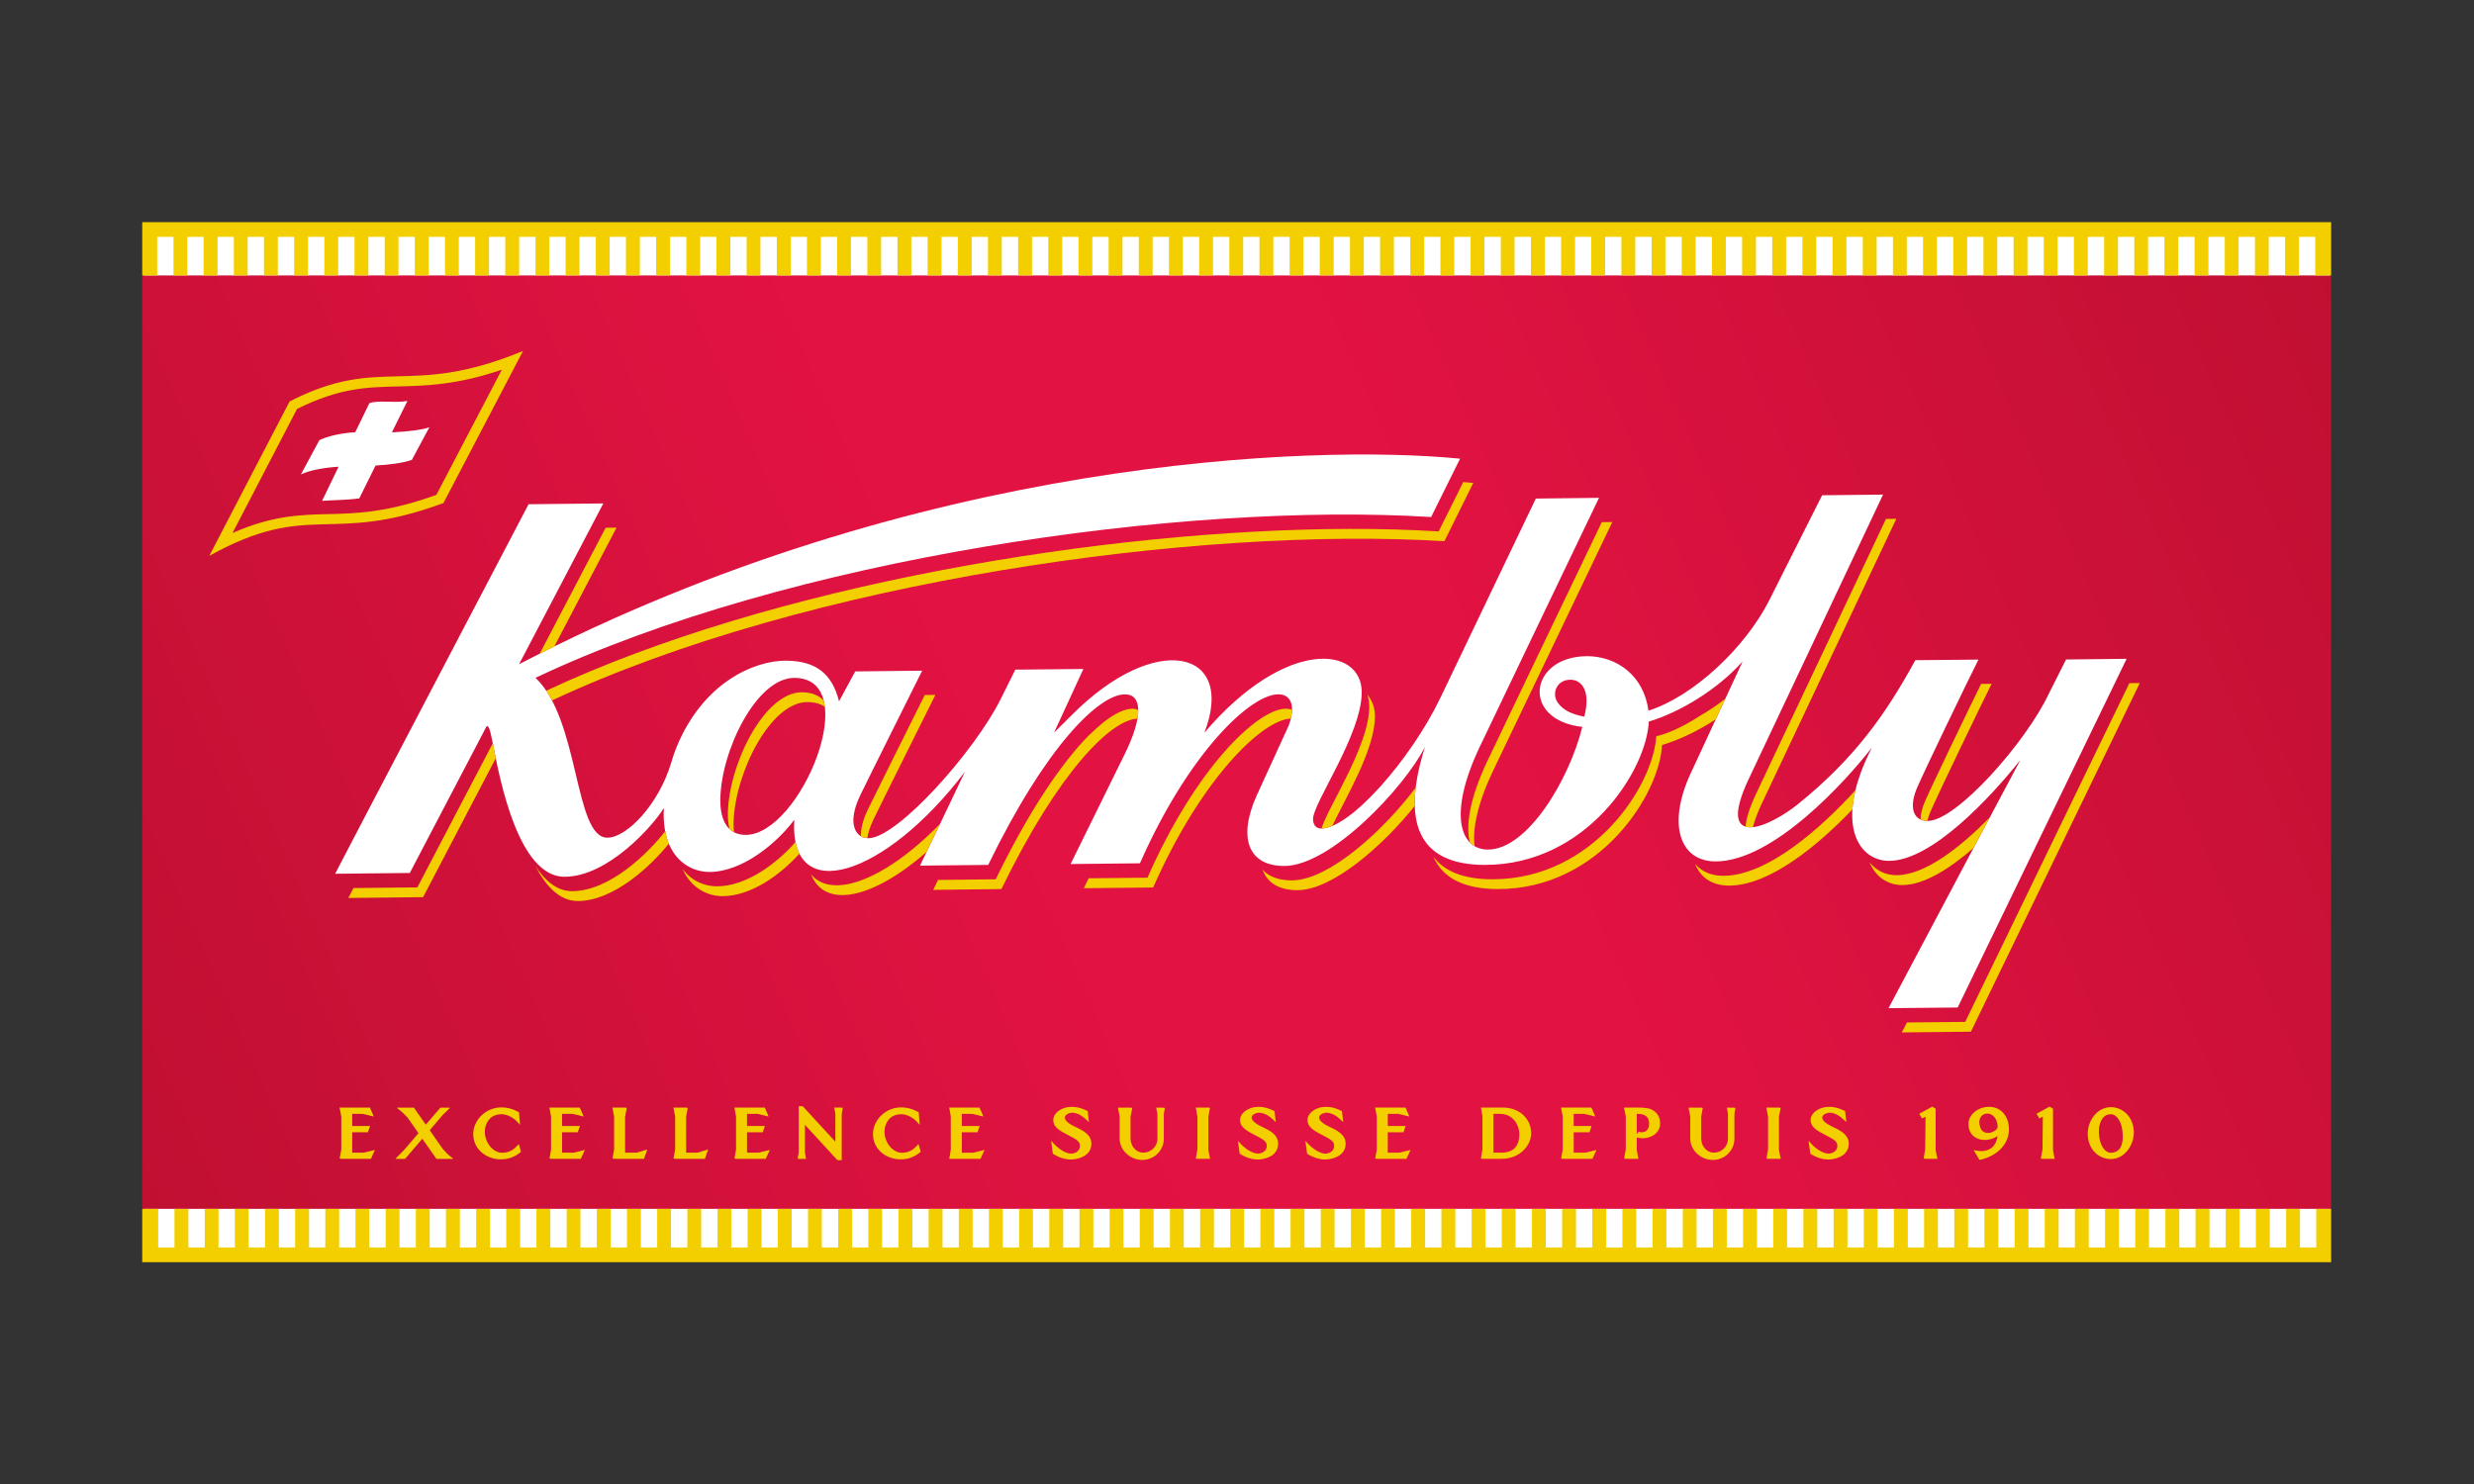
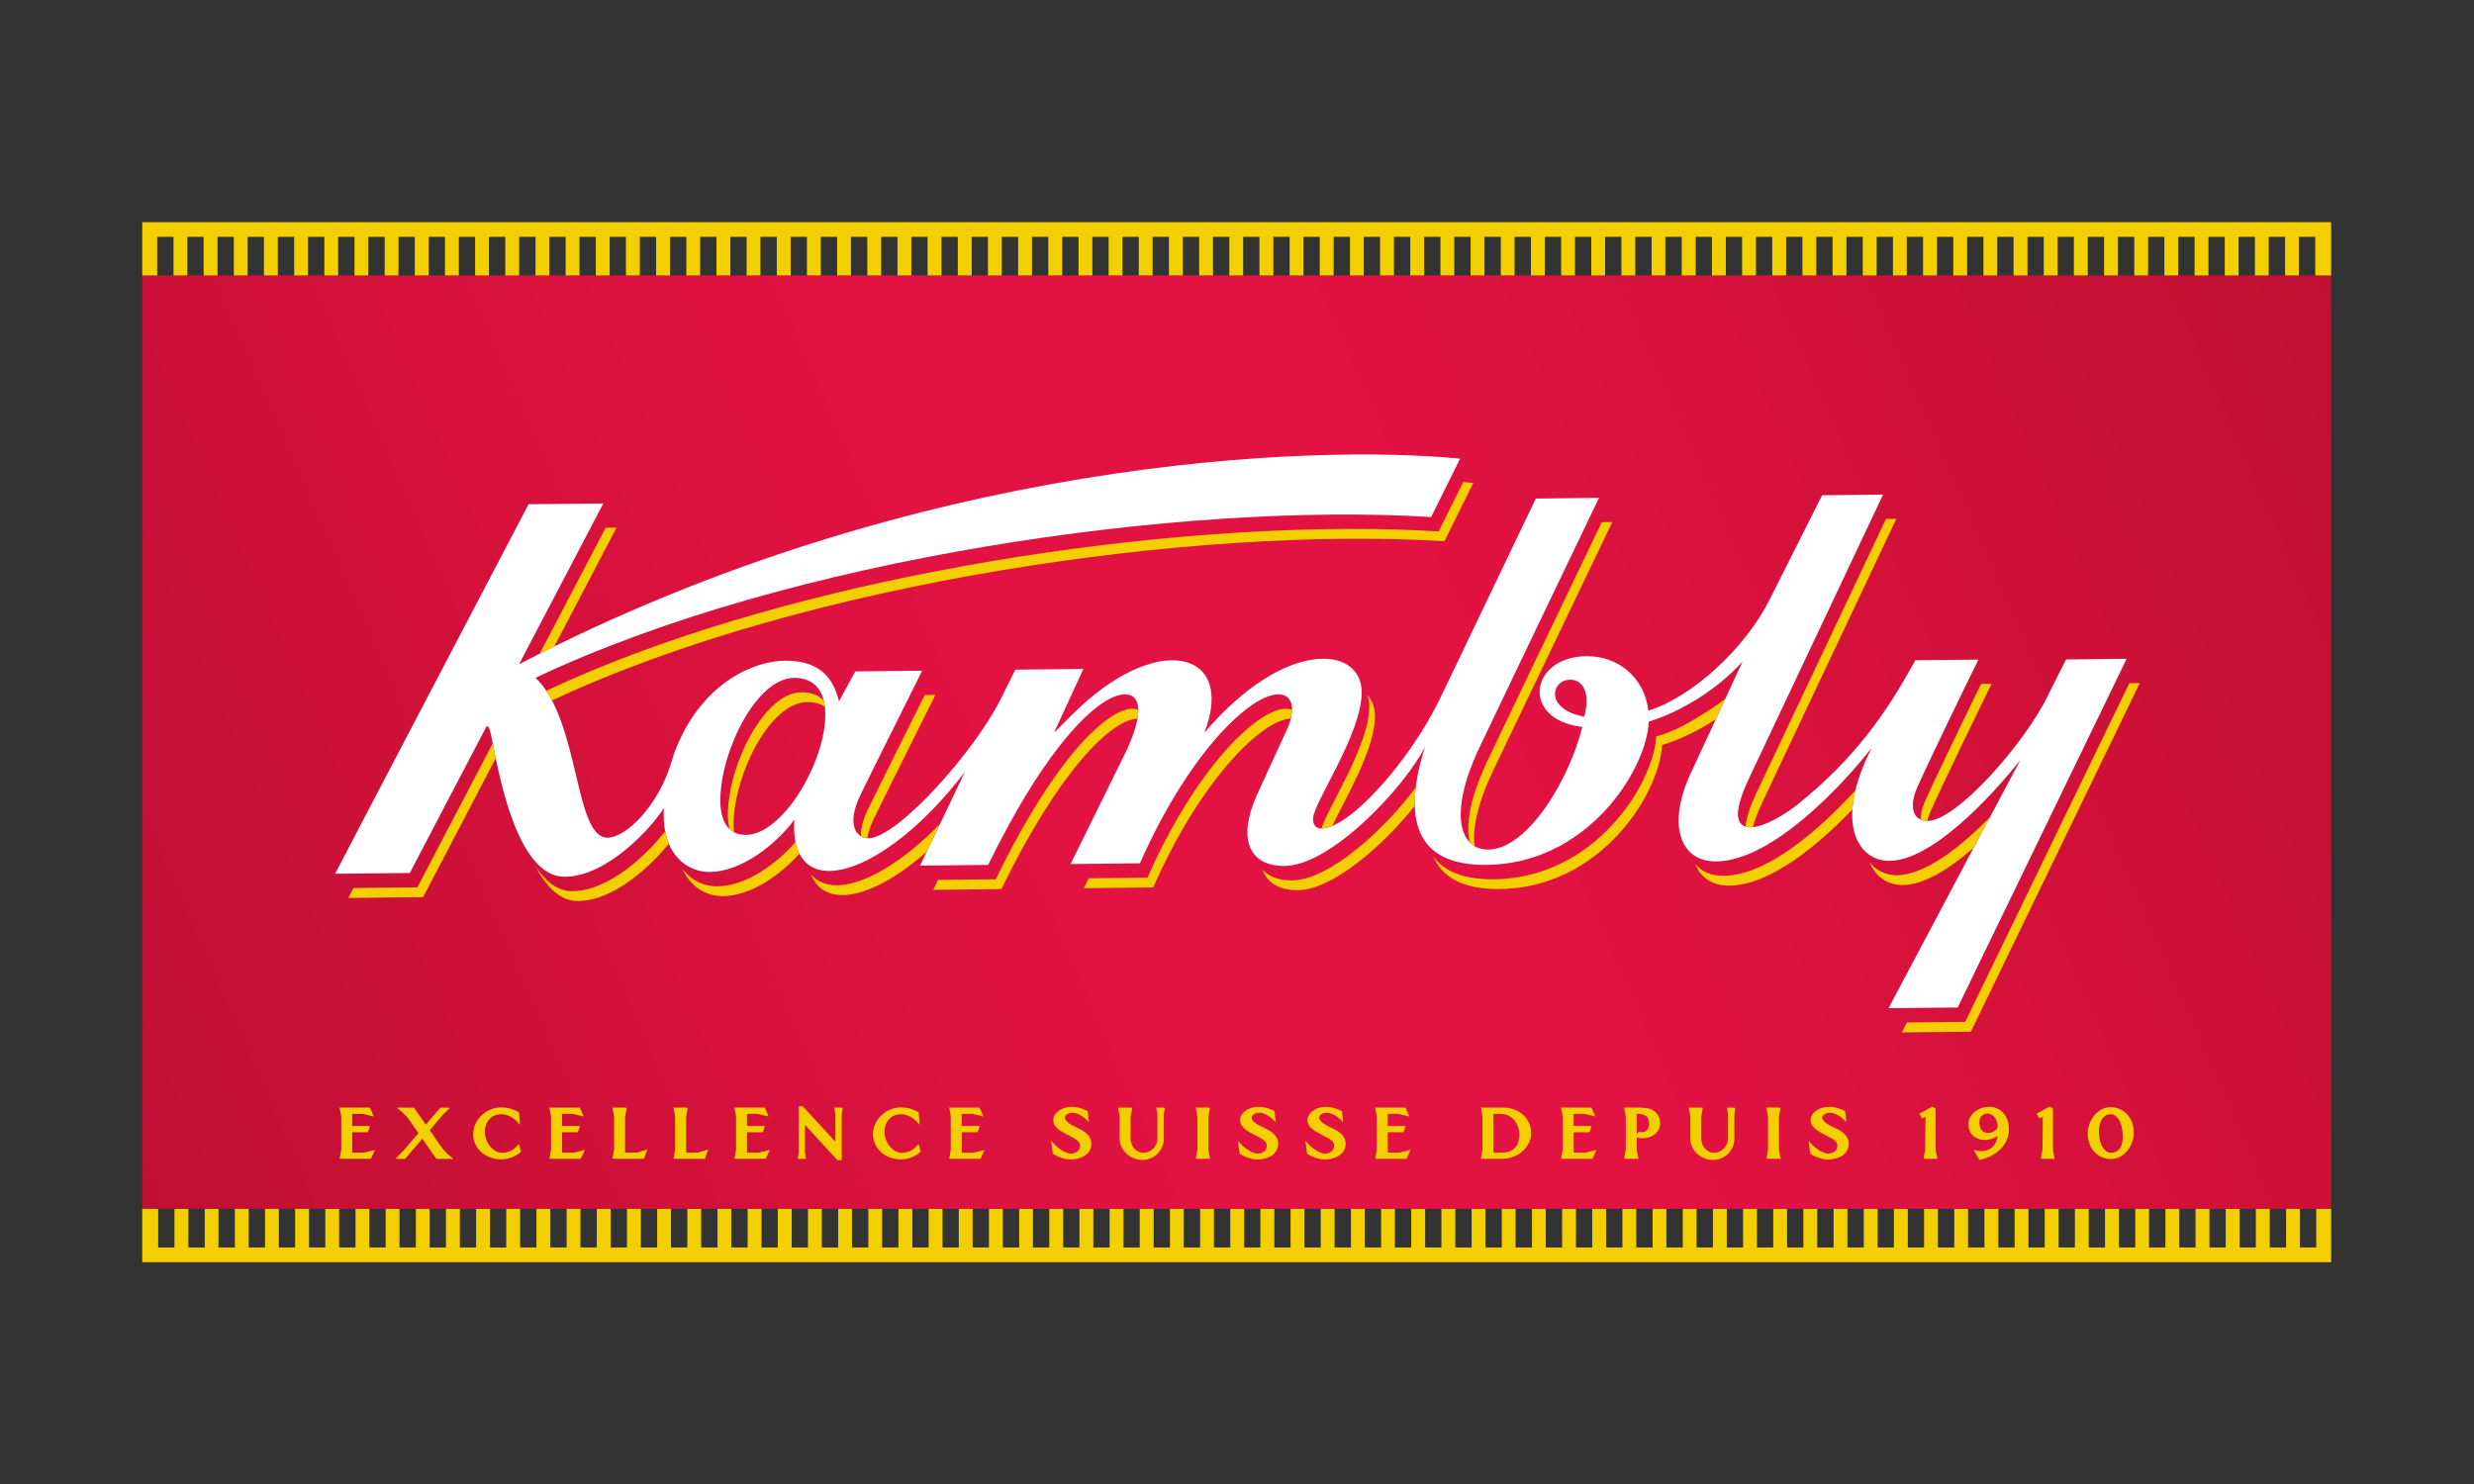
<svg xmlns="http://www.w3.org/2000/svg" viewBox="0 0 533.333 320" height="320" width="533.333" xml:space="preserve" id="svg2" version="1.1">
  <rect x="0" y="0" width="533.333" height="320" fill="#333333" stroke="none" />
  <defs id="defs6">
    <clipPath id="clipPath22" clipPathUnits="userSpaceOnUse">
      <path id="path20" d="M 230,445.09 H 3769.94 V 1955.07 H 230 Z" />
    </clipPath>
    <linearGradient id="linearGradient32" spreadMethod="pad" gradientTransform="matrix(3531.36,1509.57,1509.57,-3531.36,238.945,447.28)" gradientUnits="userSpaceOnUse" y2="0" x2="1" y1="0" x1="0">
      <stop id="stop24" offset="0" style="stop-opacity:1;stop-color:#c01032" />
      <stop id="stop26" offset="0.404" style="stop-opacity:1;stop-color:#e21242" />
      <stop id="stop28" offset="0.602" style="stop-opacity:1;stop-color:#e21242" />
      <stop id="stop30" offset="1" style="stop-opacity:1;stop-color:#c01032" />
    </linearGradient>
  </defs>
  <g transform="matrix(1.333,0,0,-1.333,0,320)" id="g10">
    <g transform="scale(0.1)" id="g12">
-       <path id="path14" style="fill:#ffffff;fill-opacity:1;fill-rule:evenodd;stroke:none" d="M 232.285,2038.84 H 3767.71 V 361.039 H 232.285 V 2038.84" />
      <g id="g16">
        <g clip-path="url(#clipPath22)" id="g18">
          <path id="path34" style="fill:url(#linearGradient32);fill-opacity:1;fill-rule:nonzero;stroke:none" d="M 230,445.09 H 3769.94 V 1955.07 H 230 V 445.09" />
        </g>
      </g>
      <path id="path36" style="fill:#f3cf00;fill-opacity:1;fill-rule:evenodd;stroke:none" d="m 230.02,2041.21 v -86.18 h 24.238 v 62.43 h 26.347 v -62.43 h 22.356 v 62.43 h 26.348 v -62.43 h 22.5 v 62.43 h 26.382 v -62.43 h 22.317 v 62.43 h 26.387 v -62.43 h 22.402 v 62.43 h 26.433 v -62.43 h 22.368 v 62.43 h 26.433 v -62.43 h 22.364 v 62.43 h 26.425 v -62.43 h 22.41 v 62.43 h 26.387 v -62.43 h 22.317 v 62.43 h 26.386 v -62.43 h 22.5 v 62.43 h 26.336 v -62.43 h 22.364 v 62.43 h 26.347 v -62.43 h 22.453 v 62.43 h 26.336 v -62.43 h 22.453 v 62.43 h 26.438 v -62.43 h 22.312 v 62.43 h 26.387 v -62.43 h 22.41 v 62.43 h 26.43 v -62.43 h 22.359 v 62.43 h 26.345 v -62.43 h 22.46 v 62.43 h 26.33 v -62.43 h 22.46 v 62.43 h 26.43 v -62.43 h 22.28 v 62.43 h 26.42 v -62.43 h 22.5 v 62.43 h 26.3 v -62.43 h 22.32 v 62.43 h 26.43 v -62.43 h 22.45 v 62.43 h 26.34 v -62.43 h 22.45 v 62.43 h 26.35 v -62.43 h 22.36 v 62.43 h 26.43 v -62.43 h 22.41 v 62.43 h 26.39 v -62.43 h 22.41 v 62.43 h 26.29 v -62.43 h 22.5 v 62.43 h 26.35 v -62.43 h 22.45 v 62.43 h 26.33 v -62.43 h 22.37 v 62.43 h 26.43 v -62.43 h 22.41 v 62.43 h 26.38 v -62.43 h 22.5 v 62.43 h 26.34 v -62.43 h 22.36 v 62.43 h 26.35 v -62.43 h 22.45 v 62.43 h 26.34 v -62.43 h 22.36 v 62.43 h 26.44 v -62.43 h 22.4 v 62.43 h 26.39 v -62.43 h 22.41 v 62.43 h 26.43 v -62.43 h 22.36 v 62.43 h 26.35 v -62.43 h 22.45 v 62.43 h 26.34 v -62.43 h 22.36 v 62.43 h 26.35 v -62.43 h 22.49 v 62.43 h 26.38 v -62.43 h 22.33 v 62.43 h 26.38 v -62.43 h 22.41 v 62.43 h 26.43 v -62.43 h 22.45 v 62.43 h 26.34 v -62.43 h 22.37 v 62.43 h 26.43 v -62.43 h 22.36 v 62.43 h 26.44 v -62.43 h 22.27 v 62.43 h 26.43 v -62.43 h 22.5 v 62.43 h 26.34 v -62.43 h 22.45 v 62.43 h 26.35 v -62.43 h 22.35 v 62.43 h 26.35 v -62.43 h 22.45 v 62.43 h 26.44 v -62.43 h 22.26 v 62.43 h 26.44 v -62.43 h 22.5 v 62.43 h 26.3 v -62.43 h 22.49 v 62.43 h 26.34 v -62.43 h 22.37 v 62.43 h 26.33 v -62.43 h 22.46 v 62.43 h 26.34 v -62.43 h 22.36 v 62.43 h 26.43 v -62.43 h 22.41 v 62.43 h 26.39 v -62.43 h 22.49 v 62.43 h 26.35 v -62.43 h 22.36 v 62.43 H 3110 v -62.43 h 22.45 v 62.43 h 26.44 v -62.43 h 22.4 v 62.43 h 26.39 v -62.43 H 3230 v 62.43 h 26.39 v -62.43 h 22.49 v 62.43 h 26.34 v -62.43 h 22.37 v 62.43 h 26.34 v -62.43 h 22.45 v 62.43 h 26.43 v -62.43 h 22.4 v 62.43 h 26.39 v -62.43 h 22.33 v 62.43 h 26.38 v -62.43 h 22.4 v 62.43 h 26.44 v -62.43 h 22.36 v 62.43 h 26.44 v -62.43 h 22.35 v 62.43 h 26.44 v -62.43 h 22.27 v 62.43 h 26.43 v -62.43 h 22.36 v 62.43 h 26.44 v -62.43 h 22.41 3.35 v 86.18 H 230.02" />
      <path id="path38" style="fill:#f3cf00;fill-opacity:1;fill-rule:evenodd;stroke:none" d="m 3769.99,358.789 v 86.27 h -24.15 v -62.43 h -26.35 v 62.43 h -22.36 v -62.43 h -26.44 v 62.43 h -22.49 v -62.43 h -26.3 v 62.43 h -22.41 v -62.43 h -26.29 v 62.43 h -22.5 v -62.43 h -26.3 v 62.43 h -22.5 v -62.43 h -26.42 v 62.43 h -22.28 v -62.43 h -26.43 v 62.43 h -22.49 v -62.43 h -26.3 v 62.43 h -22.41 v -62.43 h -26.29 v 62.43 h -22.5 v -62.43 h -26.3 v 62.43 h -22.4 v -62.43 h -26.3 v 62.43 h -22.5 v -62.43 h -26.44 v 62.43 h -22.36 v -62.43 h -26.43 v 62.43 h -22.41 v -62.43 h -26.3 v 62.43 h -22.49 v -62.43 h -26.3 v 62.43 h -22.41 v -62.43 h -26.43 v 62.43 h -22.36 v -62.43 h -26.43 v 62.43 h -22.46 v -62.43 h -26.33 v 62.43 h -22.37 v -62.43 h -26.34 v 62.43 h -22.49 v -62.43 h -26.3 v 62.43 h -22.42 v -62.43 h -26.42 v 62.43 h -22.36 v -62.43 h -26.44 v 62.43 h -22.36 v -62.43 h -26.43 v 62.43 h -22.36 v -62.43 h -26.35 v 62.43 H 2575 v -62.43 h -26.3 v 62.43 h -22.41 v -62.43 h -26.39 v 62.43 h -22.4 v -62.43 h -26.44 v 62.43 h -22.36 v -62.43 h -26.42 v 62.43 H 2380 v -62.43 h -26.44 v 62.43 h -22.49 v -62.43 h -26.29 v 62.43 h -22.5 v -62.43 h -26.44 v 62.43 h -22.27 v -62.43 h -26.43 v 62.43 h -22.36 v -62.43 h -26.44 v 62.43 h -22.36 v -62.43 h -26.34 v 62.43 h -22.5 v -62.43 h -26.3 v 62.43 h -22.49 v -62.43 h -26.3 v 62.43 h -22.41 v -62.43 h -26.43 v 62.43 h -22.36 v -62.43 h -26.44 v 62.43 h -22.36 v -62.43 h -26.34 v 62.43 h -22.5 v -62.43 h -26.3 v 62.43 h -22.4 v -62.43 h -26.3 v 62.43 h -22.5 v -62.43 h -26.3 v 62.43 h -22.49 v -62.43 h -26.43 v 62.43 h -22.28 v -62.43 h -26.42 v 62.43 h -22.45 v -62.43 h -26.35 v 62.43 h -22.4 v -62.43 h -26.3 v 62.43 h -22.5 v -62.43 h -26.3 v 62.43 H 1453 v -62.43 h -26.44 v 62.43 h -22.27 v -62.43 h -26.43 v 62.43 h -22.36 v -62.43 h -26.44 v 62.43 h -22.36 v -62.43 h -26.34 v 62.43 h -22.5 v -62.43 h -26.3 v 62.43 h -22.49 v -62.43 h -26.43 v 62.43 h -22.28 v -62.43 h -26.42 v 62.43 h -22.37 v -62.43 h -26.43 v 62.43 h -22.37 v -62.43 h -26.33 v 62.43 h -22.5 v -62.43 h -26.303 v 62.43 h -22.5 v -62.43 h -26.426 v 62.43 h -22.273 v -62.43 H 890 v 62.43 h -22.449 v -62.43 h -26.34 v 62.43 h -22.5 v -62.43 H 792.41 v 62.43 h -22.398 v -62.43 h -26.301 v 62.43 h -22.5 v -62.43 H 694.91 v 62.43 h -22.398 v -62.43 h -26.438 v 62.43 h -22.363 v -62.43 h -26.426 v 62.43 h -22.363 v -62.43 h -26.438 v 62.43 h -22.398 v -62.43 h -26.301 v 62.43 h -22.5 v -62.43 h -26.301 v 62.43 h -22.398 v -62.43 h -26.438 v 62.43 h -22.363 v -62.43 h -26.426 v 62.43 h -22.273 v -62.43 h -26.438 v 62.43 h -22.492 v -62.43 h -26.297 v 62.43 h -22.5 -3.347 v -86.27 H 3769.99" />
      <path id="path40" style="fill:#ffffff;fill-opacity:1;fill-rule:evenodd;stroke:none" d="m 2562.11,1241.22 c -17.35,3.53 -33.06,8.99 -42.8,22.58 -10.65,15.07 -1.66,37.25 20.3,37.25 18.34,0 33.41,-18.15 22.5,-59.83 m -1356.27,-191.2 c -30.28,0 -41.42,25.45 -40.93,58.01 1.39,79.16 58.86,195.98 119.5,195.98 114.28,0 10.43,-253.99 -78.57,-253.99 m 2135.46,283.77 -27.69,-54.92 c -36.99,-78.98 -149.69,-206.26 -195.93,-206.26 -25.54,0 -30.06,24.46 -17.05,54.33 12.61,29.08 81.71,172.46 98.98,206.63 l -102.06,-0.94 c -47.1,-86.09 -97.9,-159.04 -191.15,-233.91 -18.08,-14.58 -53.27,-36.44 -75.55,-36.44 -23.34,0 -28.97,22.05 -3.35,76.97 l 217.81,461.24 -98.57,-1.08 -85.12,-169.19 c -38.73,-77.01 -123.04,-156.26 -195.71,-179.25 -7.47,56.48 -50.68,87.83 -98.8,88.15 -94.23,0 -108.14,-103.31 -8.18,-114.41 -21.38,-86.14 -89,-198.44 -152.51,-198.44 -45.57,0 -64.58,57.61 -14,164.85 8.45,18.03 166.11,347.16 193.53,404.13 l -102.16,-1.16 -154.39,-322.33 c -48.21,-100.54 -146.2,-211.46 -192.62,-211.46 -8.32,0 -13.33,5.73 -13.33,15.57 0,25.71 78.76,136.45 78.76,204.88 0,75.54 -124.11,87.75 -254.49,-65.48 52.2,134.4 -78.84,165.44 -214.71,28.31 l -28.41,-28.21 47.46,103.04 -110.07,-1.07 -23.75,-47.81 c -42.31,-84.72 -167.14,-224.92 -213.96,-224.92 -19.59,0 -35.87,22.09 -13.01,69.64 12.52,26.02 93.07,187.21 100.09,201.39 l -108.28,-1.17 -26.2,-48.43 c -11.06,44.95 -37.89,65.79 -86.51,65.79 -50.04,0 -132.61,-34.62 -175.67,-138.51 -3.85,-9.17 -6.89,-18.34 -9.49,-27.33 -20.07,-66.86 -71.56,-120.49 -102.991,-120.49 -53.852,0 -44.367,190.48 -116.156,258.6 410.167,194.42 1046.467,284.94 1448.357,260.11 l 46.83,94.38 c -239.28,23.65 -878.88,1.38 -1521.797,-332.49 l 136.231,260.08 -120.887,-1.26 C 839.316,1555.05 549.465,1002.29 541.992,987.141 l 120.75,1.3 124.426,237.799 c 3.445,-1.08 4.836,-2.6 10.383,-31 11.316,-58.54 41.414,-212.939 115.34,-212.939 70.214,0 142.759,82.029 160.689,111.099 -4.11,-76.96 39.14,-103.31 73.49,-103.31 53.8,0 109.62,47 137.44,84.3 -8.41,-141.601 147.19,-91.91 275.95,77.69 -7.96,-17.44 -50.99,-106.4 -72.55,-151.75 l 110.21,1.16 c 94.27,193.66 179.43,275.91 221.25,275.91 27.42,0 30.19,-35.11 -1.39,-98.62 l -86.63,-175.9 112.17,1.21 c 82.65,187.61 190.39,285.16 231.89,272.23 7.02,-2.19 21.92,-11.27 8.99,-48.79 l -52.14,-113.92 c -31.49,-70.7 -11.86,-113.86 44.63,-113.86 75.37,0 194.56,127.28 227.69,192.76 -37.38,-118.12 -14.49,-191.02 96.79,-191.02 164.76,0 261.41,152.96 265.12,231.85 49.83,14.94 110.74,51.44 151.66,97.19 l -84.21,-181.54 c -37.84,-81.98 -17.45,-141.86 40.61,-141.86 93.29,0 210.83,130.23 252.6,183.99 -61.9,-121.2 -22.77,-183.09 27.91,-183.09 68.51,0 163.2,101.47 212.3,163.19 0,0 -173.03,-325.181 -213.2,-401.49 l 111.82,1.071 273.22,564.069 -97.9,-1.08" />
      <path id="path42" style="fill:#f3cf00;fill-opacity:1;fill-rule:evenodd;stroke:none" d="m 997.07,1547.04 -17.617,-0.18 -106.808,-203.99 23.8,11.9 100.625,192.27 m 1184.84,-2.06 c 50.77,0.18 99.2,-1.21 144.73,-4.03 l 39.76,79.84 16.24,-1.39 -46.74,-94.32 c -400.28,24.73 -1032.86,-64.99 -1443.212,-257.61 -2.864,5.49 -5.95,10.73 -9.258,15.74 363.61,170.84 902.05,260.78 1298.48,261.77 m 1039,-250.5 -17.04,-0.23 c -24.56,-50 -79.89,-164.85 -91.02,-190.57 -4.56,-10.46 -6.8,-20.13 -6.88,-28.4 3.03,-1.47 6.57,-2.46 10.99,-2.59 1.21,4.88 2.78,9.89 5.06,15.11 12.61,29.07 81.71,172.33 98.89,206.68 m -154.12,266.87 -16.73,-0.18 -210.34,-445.18 c -10.82,-23.18 -15.97,-40.39 -16.64,-52.74 2.28,-0.57 4.92,-0.98 7.78,-0.98 l 4.03,0.49 c 2.68,10.25 7.11,22.49 14,37.26 l 217.9,461.33 m -855.4,-284.67 c 1.96,-5.82 3.03,-12.21 3.03,-19.19 0,-63.02 -66.64,-161.9 -77.18,-197.1 5.22,0.1 11.13,1.65 17.44,4.34 21.01,44.23 68.91,123.31 68.91,176.89 0,14.08 -4.33,26.02 -12.2,35.06 m -905.59,-11.81 c 11.54,0 20.71,-2.77 28.1,-7.47 -0.5,3.63 -1.08,6.98 -1.98,10.24 -8.09,8.28 -19.63,13.11 -35.28,13.11 -60.65,0 -118.25,-116.82 -119.51,-195.98 -0.09,-9.17 0.76,-17.67 2.65,-25.28 2.18,-1.96 4.64,-3.75 7.28,-5.22 -0.49,4.65 -0.76,9.47 -0.76,14.48 1.39,79.26 58.86,196.12 119.5,196.12 m 206.94,11.63 -17.17,-0.18 c -22.27,-44.68 -81.53,-163.38 -92.08,-185.38 -8.55,-17.84 -11.63,-32.11 -11.05,-42.98 3.18,-1.75 6.52,-2.86 10.15,-3.05 1.38,8.6 4.56,18.52 10.07,30.15 12.52,26.03 93.06,187.26 100.08,201.44 m 1094.72,279.62 -16.99,-0.18 c -41.37,-86.1 -177.96,-371.21 -185.83,-388.08 -27.6,-58.58 -34.53,-102.24 -27.6,-129.83 2.37,-2.38 4.92,-4.48 7.7,-6.04 -3.49,27.69 4.52,67.84 29.07,119.99 8.49,18.03 166.15,347.07 193.65,404.14 m 416.08,-550.34 c 10.91,-13.909 26.69,-20.928 43.65,-20.928 45.75,0 103.04,45.038 150.67,93.378 l -26.25,-49.37 c -38.82,-33.86 -80.32,-59.969 -115.25,-59.969 -22.59,0 -42.89,12.429 -52.82,36.889 m -282.08,-2.6 c 10.15,-12.379 25.63,-19.309 45.43,-19.309 72.28,0 159.05,78.309 213.97,138.549 -2.77,-11.13 -4.47,-21.6 -5.05,-31.17 -54.92,-57.38 -133.51,-123.262 -199.75,-123.262 -27.1,0 -46.06,13.024 -54.6,35.192 m -662.68,250.96 c -46.56,-1.21 -145.8,-97.81 -223.05,-273.312 l -95.12,-0.988 -7.88,-16.051 112.17,1.16 c 77.11,174.831 175.81,271.341 222.55,273.221 1.3,5.41 1.89,10.06 1.89,14.09 l -1.7,0.8 c -2.74,0.85 -5.69,1.17 -8.86,1.08 m 239.28,-239.33 c 17.66,-23.662 48.83,-36.58 95.57,-36.58 163.56,0 259.9,151.89 264.99,231.32 16.46,3.75 42.4,14.62 68.92,32.06 14.58,8.37 28.98,17.94 42.63,28.58 l -15.52,-33.32 c -28.76,-18.83 -59.44,-33.32 -86.77,-41.5 -3.71,-78.9 -100.36,-232.972 -265.09,-232.972 -56.39,0 -90.03,18.614 -104.73,52.412 m -486.57,239.33 c -12.52,0 -29.07,-7.61 -48.61,-23.31 -7.2,-6.08 -14.49,-12.7 -21.78,-19.67 -42.31,-42.62 -94.95,-118.26 -150.77,-232.93 l -93.34,-1.07 -7.69,-16.058 110.2,1.296 c 93.48,191.872 177.87,274.162 220,275.642 0.99,5.23 1.39,9.97 1.25,14.13 -2.72,1.16 -5.72,1.97 -9.26,1.97 m 210.52,-260.531 c 10.07,-11.129 26.04,-17.129 47.1,-17.129 61.13,0 151.08,83.73 200.54,150.28 -1.25,-10.46 -1.83,-20.53 -1.56,-29.79 -50.99,-63.78 -132.92,-136.349 -189.81,-136.349 -29.47,0 -48.89,11.699 -56.27,32.988 m -730.3,-7.461 c 9.26,-11.136 22.27,-16.859 38.24,-17.578 h 7.02 c 42.81,2.102 103.14,37.48 163.16,99.12 l -21.69,-45.27 c -84.98,-74.729 -164.37,-93.471 -186.73,-36.272 m -207.75,8.672 c 14.9,-20.031 36.5,-27.992 55.33,-27.992 47.9,0 97.32,37.252 127.28,71.782 1.48,-7.2 3.63,-13.41 6.4,-18.82 -30.19,-33.642 -77.86,-68.841 -124.51,-68.841 -23.17,0 -50.59,12.121 -64.5,43.871 M 796.934,1198.23 674.973,965.129 571.648,964.051 563.379,948 l 120.851,1.301 117.528,224.689 -4.246,21.24 -0.578,3 m 68.652,-198.08 C 881.328,975.68 900.867,959 925.105,959 c 60.833,0 123.355,61.63 150.685,96.92 1.48,-7.38 3.44,-14.09 5.9,-19.99 -28.8,-35.87 -88.956,-92.852 -147.413,-92.852 -29.297,0 -51.648,24.152 -68.691,57.072 m 2594.914,295.49 -16.87,-0.13 -265.44,-547.971 -94.14,-0.891 -8.45,-16.136 111.76,1.16 273.14,563.968" />
      <path id="path44" style="fill:#f3cf00;fill-opacity:1;fill-rule:evenodd;stroke:none" d="m 2430.58,608.93 c 26.02,0 45.16,-17.27 45.66,-40.93 0.09,-10.059 -4.16,-19.82 -11.77,-27.602 -9.17,-9.378 -21.96,-14.386 -35.78,-14.386 h -31.26 l -2.64,0.57 0.58,2.598 2.06,11.808 v 54.114 l -1.87,10.636 -0.59,3.192 h 2.77 32.84 m 19.14,-65.391 c 6.39,6.699 7.37,16.191 7.37,22.082 v 1.481 c -0.4,12.339 -9.16,31.668 -31.26,31.668 h -10.64 v -62.79 h 12.84 c 9.43,0 16.85,2.629 21.69,7.559 M 3235.7,604 c 8.77,-6.711 13.51,-18.16 13.2,-31.668 -0.68,-26.113 -23.67,-42.801 -46.03,-47.801 l -1.56,-0.32 -9.48,16.098 5.01,-1.02 c 9.3,-1.84 17.97,-0.277 24.28,4.731 5.19,4.16 8.19,10.781 9.52,18.742 -10.64,-6.571 -23.75,-8.364 -33.89,-3.352 -8.68,4.25 -13.28,12.442 -13.28,22.68 v 1.199 c 0.35,13.781 13.5,22.762 21.86,25.141 11.46,3.359 22.19,1.75 30.37,-4.43 m -5.23,-27.109 0.09,1.75 c 0,6.8 -3.04,13.679 -7.79,17.441 -2.77,2.199 -7.19,4.34 -13.19,2.379 -3.57,-1.082 -9.17,-5.5 -8.5,-14.5 0.4,-6.391 2.38,-11.129 5.91,-13.59 2.86,-2.281 6.8,-3.051 11.67,-2.152 4.43,0.761 11.63,5.011 11.81,8.672 m 208.72,21.879 c 7.69,-7.7 11.85,-18.649 11.63,-30.95 -0.26,-20.441 -15.38,-42.218 -37.17,-42.218 -9.74,0 -18.91,3.839 -25.71,10.738 -7.61,7.68 -11.76,18.738 -11.63,31.082 0.27,20.297 15.34,42.168 37.34,42.168 9.57,0 18.74,-3.852 25.54,-10.82 m -12.34,-57.7 c 4.57,4.969 6.7,13.328 6.04,25.141 -1.07,21.098 -10.47,32.07 -19.24,31.93 -4.91,0 -8.76,-1.661 -12.03,-5.09 -5.81,-6.223 -7.6,-16.961 -7.28,-24.961 0.89,-21.289 10.33,-32.34 19.31,-32.25 5.64,0.14 9.98,1.789 13.2,5.23 m -113.47,68.739 -19.81,-10.95 4.52,-7.507 5.63,2.769 -0.58,-53.312 -2.19,-11.629 -0.49,-2.598 2.6,-0.57 h 19.9 l -0.81,3.168 -1.96,10.73 v 67.129 l -5.42,3.449 -1.38,-0.679 m -189.59,0 -19.95,-10.95 4.65,-7.507 5.54,2.769 -0.62,-53.32 -2.05,-11.621 -0.59,-2.598 2.64,-0.57 h 19.81 l -0.67,3.168 -2.19,10.73 v 67.129 l -5.32,3.449 -1.25,-0.679 m -166.33,0.281 c -16.19,-0.192 -27.51,-9.758 -28.98,-18.52 -2.1,-13.832 10.55,-20.308 23.92,-27.199 l 2.78,-1.519 c 14.31,-7.153 17.26,-10.731 15.96,-18.43 -1.38,-7.281 -9.34,-10.141 -14.58,-9.922 -13.33,0.672 -26.83,15.25 -26.92,15.34 l -4.84,5.371 2.96,-21.02 0.8,-0.589 c 8.86,-5.411 17.85,-8.321 26.79,-8.723 h 0.63 c 5.01,-0.168 18.92,1.391 27.11,9.223 4.51,4.339 6.79,9.839 6.79,16.277 -0.17,15.16 -13.59,21.551 -27.82,28.262 -10.02,4.839 -15.57,10.16 -15.07,14.578 0.49,3.351 4.34,6.222 9.66,7.203 1.79,0.308 11.86,1.469 24.65,-10.731 l 4.65,-4.25 -1.98,17.75 -1.2,0.59 c -12.03,5.809 -19.5,6.399 -25.31,6.309 m -98.12,-1.168 h -2.74 l 0.59,-3.184 2.15,-11.718 v -53.032 l -2.56,-14.406 2.56,-0.57 h 20.43 l -0.63,3.168 -2.14,11.218 v 53.622 l 2.14,11.718 0.5,2.692 -2.64,0.5 h -17.66 m -63.97,-0.141 h -2.67 l 0.66,-3.219 1.12,-7.289 V 558.52 c 0,-12.481 -10.15,-22.54 -22.9,-22.54 -11.23,0 -20.39,10.239 -20.39,22.942 v 35.098 l 2.05,11.55 0.59,2.77 -2.64,0.449 h -20.4 l 0.59,-3.219 2.15,-11.05 v -35.598 c 0,-18.922 16.76,-34.711 36.49,-34.711 19.23,0 34.88,15.301 34.88,34.309 v 39.761 l 1.61,9.969 -2.59,0.539 h -8.55 m -148.89,0.141 c 4.61,0 18.12,0.082 24.15,-2.961 9.36,-4.649 13.92,-11.949 14.1,-22.27 0.22,-7.117 -2.86,-13.551 -8.68,-18.16 -7.6,-5.809 -18.92,-7.789 -29.07,-4.918 v -20.223 l 2.05,-11.218 0.68,-3.168 h -20.48 l -2.55,0.57 0.35,2.598 2.2,11.808 v 53.532 l -2.2,11.128 -0.66,3.282 h 20.11 m 16.47,-14.578 c -3.27,3.027 -8.68,4.507 -15.97,4.507 v -32.918 l 3.04,3.809 1.47,-0.371 c 4.25,-0.891 8.1,-0.309 10.87,1.98 3.05,2.36 4.61,6.301 4.61,11.219 0,5.231 -1.25,9.082 -4.02,11.774 m -90.79,14.578 h -47.64 l 0.59,-3.192 2.15,-11.218 v -53.532 l -2.15,-11.808 -0.49,-2.598 2.64,-0.57 h 48.12 l 6.52,14.386 -17.93,-4.418 h -18.96 v 33 h 25.54 l 3.36,10.149 h -28.9 v 19.641 h 16.95 l 13.32,-3.168 4.44,-1.172 -1.57,4.25 -4.52,10.25 h -1.47 m -300.82,-0.008 h -47.54 l 0.67,-3.184 2.1,-11.218 v -53.532 l -2.1,-11.808 -0.58,-2.598 2.68,-0.57 h 47.99 l 6.62,14.386 -18.16,-4.418 h -18.69 v 33 h 25.4 l 3.44,10.149 h -28.84 v 19.641 h 17.04 l 13.1,-3.168 4.65,-1.172 -1.7,4.25 -4.42,10.25 h -1.66 m -127.78,1.16 c -15.87,-0.192 -27.32,-9.758 -28.8,-18.52 -2.06,-13.832 10.55,-20.308 23.97,-27.199 l 2.82,-1.519 c 14.13,-7.153 17.17,-10.731 15.78,-18.43 -1.25,-7.281 -9.34,-10.141 -14.58,-9.922 -13.09,0.672 -26.61,15.25 -26.73,15.34 l -5.01,5.371 2.94,-21.02 0.81,-0.589 c 9.08,-5.411 17.94,-8.321 26.93,-8.723 h 0.58 c 5.01,-0.168 18.74,1.391 27.1,9.223 4.57,4.339 6.89,9.839 6.89,16.277 -0.19,15.07 -13.69,21.551 -27.87,28.262 -10.06,4.839 -15.52,10.16 -15.02,14.578 0.4,3.351 4.25,6.222 9.48,7.203 1.88,0.308 11.85,1.469 24.86,-10.731 l 4.53,-4.25 -1.98,17.75 -1.3,0.59 c -12.03,5.809 -19.5,6.399 -25.4,6.309 m -108.94,0 c -16.1,-0.192 -27.34,-9.758 -28.9,-18.52 -2.1,-13.832 10.65,-20.308 23.84,-27.199 l 2.86,-1.519 c 14.23,-7.153 17.18,-10.731 15.97,-18.43 -1.48,-7.281 -9.44,-10.141 -14.58,-9.922 -13.42,0.672 -26.7,15.25 -27.01,15.34 l -4.84,5.371 2.96,-21.02 0.89,-0.589 c 8.86,-5.411 17.75,-8.321 26.7,-8.723 h 0.59 c 5.04,-0.168 18.96,1.391 27.23,9.223 4.51,4.339 6.71,9.839 6.71,16.277 -0.1,15.16 -13.59,21.551 -27.73,28.262 -10.15,4.839 -15.56,10.16 -15.07,14.578 0.49,3.351 4.25,6.222 9.57,7.203 1.79,0.308 11.94,1.469 24.82,-10.731 l 4.56,-4.25 -1.96,17.75 -1.21,0.59 c -12.03,5.809 -19.59,6.399 -25.4,6.309 m -98.13,-1.168 h -2.77 l 0.8,-3.184 1.97,-11.718 v -53.032 l -2.55,-14.406 2.55,-0.57 h 20.53 l -0.72,3.168 -2.05,11.129 v 53.711 l 2.05,11.718 0.58,2.692 -2.54,0.492 h -17.85 m -63.86,-0.133 h -2.78 l 0.67,-3.219 1.3,-7.289 V 558.52 c 0,-12.481 -10.46,-22.54 -22.99,-22.54 -11.31,0 -20.48,10.239 -20.48,22.942 v 35.098 l 2.24,11.55 0.48,2.77 -2.72,0.449 h -20.44 l 0.71,-3.219 2.06,-11.05 v -35.598 c 0,-18.922 16.86,-34.711 36.59,-34.711 19.14,0 34.88,15.301 34.88,34.309 v 39.75 l 1.61,9.98 -2.6,0.539 h -8.53 m -140.22,1.301 c -15.88,-0.192 -27.32,-9.758 -28.8,-18.52 -2.15,-13.832 10.56,-20.308 23.88,-27.199 l 2.73,-1.519 c 14.22,-7.153 17.17,-10.731 15.97,-18.43 -1.35,-7.281 -9.35,-10.141 -14.58,-9.922 -13.29,0.672 -26.61,15.25 -26.71,15.34 l -5.05,5.371 2.86,-21.02 0.99,-0.589 c 8.76,-5.411 17.75,-8.321 26.61,-8.723 h 0.72 c 5,-0.168 18.82,1.391 27.09,9.223 4.66,4.339 6.9,9.839 6.9,16.277 -0.19,15.16 -13.6,21.551 -27.86,28.262 -10.16,4.839 -15.53,10.16 -15.03,14.578 0.49,3.351 4.25,6.222 9.48,7.203 1.96,0.308 11.93,1.469 24.73,-10.731 l 4.74,-4.25 -2.06,17.75 -1.07,0.59 c -12.12,5.809 -19.73,6.399 -25.54,6.309 m -149.78,-1.168 h -47.72 l 0.8,-3.184 1.89,-11.218 v -53.532 l -1.89,-11.808 -0.71,-2.598 2.6,-0.57 h 48.07 l 6.53,14.386 -17.93,-4.418 h -18.83 v 33 h 25.4 l 3.49,10.149 h -28.89 v 19.641 h 17.04 l 13.19,-3.168 4.48,-1.172 -1.48,4.25 -4.66,10.25 h -1.38 M 1411.8,566.352 c 0,-10.973 3.93,-20.633 11.53,-28.141 8.55,-8.492 21.06,-13.332 34.39,-13.012 11.05,0.09 21.12,3.84 30.19,11.352 l 1.17,0.988 -3.67,12.301 -2.82,-2.82 c -7.34,-7.918 -14.05,-11.04 -24.05,-11.18 -12.35,-0.309 -26.53,12.66 -28.14,32.16 -0.36,6.121 1.39,15.559 7.7,22.5 4.82,5.102 11.35,7.641 19.45,7.641 14.49,0 25.04,-11.993 25.22,-12.082 l 4.65,-5.129 -1.7,20.39 -1.07,0.571 c -8.59,4.839 -17.67,7.347 -27.1,7.347 -27.42,-0.136 -45.75,-22.328 -45.75,-42.886 m -114.68,44.796 h -5.41 v -74.687 l -1.79,-10.191 2.55,-0.36 h 11.13 l -0.57,3.129 -1.3,7.422 v 44.641 l 52.55,-57.243 h 6.93 v 74.411 l 1.65,10.16 -2.46,0.492 h -11.44 l 0.8,-3.184 1.21,-7.468 v -44.59 l -52.86,57.468 h -0.99 m -61.94,-2.226 h -47.59 l 0.67,-3.184 2.06,-11.218 v -53.532 l -2.06,-11.808 -0.49,-2.598 2.55,-0.57 h 48.03 l 6.62,14.386 -18.07,-4.418 h -18.82 v 33 h 25.53 l 3.35,10.149 h -28.88 v 19.641 h 17.16 l 13.02,-3.168 4.61,-1.172 -1.66,4.25 -4.42,10.242 h -1.61 m -143.34,0 h -2.87 l 0.72,-3.184 2.15,-11.218 v -53.532 l -2.15,-11.808 -0.49,-2.598 2.64,-0.57 h 48.21 l 5.15,15.148 -16.87,-5.18 h -18.74 v 58.04 l 2.15,11.718 0.31,2.692 -2.46,0.492 h -17.75 m -98.715,0 h -2.727 l 0.579,-3.184 2.148,-11.218 v -53.532 l -2.148,-11.808 -0.489,-2.598 2.637,-0.57 h 48.345 l 5.33,15.148 -17.08,-5.18 h -18.83 v 58.04 l 2.19,11.718 0.36,2.692 -2.55,0.492 h -17.765 m -57.062,0 H 888.43 l 0.711,-3.184 2.058,-11.218 v -53.532 l -2.058,-11.808 -0.489,-2.598 2.547,-0.57 h 48.125 l 6.489,14.386 -17.942,-4.418 h -18.918 v 33 h 25.402 l 3.497,10.149 h -28.899 v 19.641 h 17.043 l 13.328,-3.168 4.426,-1.172 -1.562,4.25 -4.559,10.242 h -1.566 m -170.758,-42.57 c 0,-10.973 4.019,-20.633 11.629,-28.141 8.586,-8.492 21.101,-13.332 34.211,-13.012 11.043,0.09 21.289,3.84 30.371,11.352 l 1.074,0.988 -3.535,12.301 -2.778,-2.82 c -7.382,-7.918 -14.312,-11.04 -24.234,-11.18 -12.258,-0.309 -26.438,12.66 -28,32.16 -0.398,6.121 1.34,15.559 7.695,22.5 4.825,5.102 11.309,7.641 19.317,7.641 14.492,0 25.222,-11.993 25.312,-12.082 l 4.649,-5.129 -1.786,20.39 -0.976,0.571 c -8.598,4.839 -17.766,7.347 -27.199,7.347 -27.325,-0.136 -45.75,-22.328 -45.75,-42.886 m -51.977,42.437 h -1.07 l -23.653,-27.461 -19.242,27.461 h -27.808 l 8.98,-7.25 8.684,-8.891 17.527,-25.136 -23.66,-27.602 -9.832,-9.969 -3.852,-3.929 5.325,-0.102 h 10.418 l 27.824,32.61 22.851,-32.61 h 27.41 l -8.945,7.379 -8.492,9 -20.793,30.043 20.879,24.559 12.031,11.711 -5.41,0.187 h -9.172 m -116.64,0.141 h 1.476 l 4.524,-10.25 1.699,-4.25 -4.653,1.172 -13.015,3.168 H 569.59 v -19.629 h 28.887 L 594.902,568.98 H 569.59 v -33 h 18.738 l 18.02,4.43 -6.485,-14.398 h -47.937 l -2.641,0.57 0.488,2.598 2.153,11.808 v 53.532 l -2.153,11.23 -0.71,3.18 h 47.625" />
-       <path id="path46" style="fill:#ffffff;fill-opacity:1;fill-rule:evenodd;stroke:none" d="m 694.402,1709.54 c -8.281,-3.66 -33.316,-7.11 -60.652,-8.36 l 25.137,50.85 c -19.004,-3.85 -47.903,1.88 -61.582,-3.75 l -22.813,-46.92 c -22.273,-1.16 -44.453,-6.22 -58.047,-12.84 l -29.785,-55.28 c 15.293,7.07 38.235,10.92 60.906,12.39 l -26.699,-55.19 c 18.344,1.26 40.031,1.17 60.156,3.94 l 26.301,53.13 c 24.461,1.47 44.856,4.25 58.77,9.17 l 28.308,52.86" />
-       <path id="path48" style="fill:#f3cf00;fill-opacity:1;fill-rule:evenodd;stroke:none" d="m 376.016,1538.39 c 64.89,28.4 108.769,29.48 154.797,30.55 46.863,1.16 95.261,2.37 174.91,31.17 l 105.82,202.43 c -72.766,-24.78 -122.773,-25.99 -167.715,-27.07 -50.898,-1.16 -94.949,-2.23 -163.469,-36.45 L 376.016,1538.39 m 341.164,48.49 c -185.168,-68.7 -215.442,5.14 -378.735,-85.47 l 129.883,249.74 c 148.75,76.43 191.777,4.83 377.524,81.75 L 717.18,1586.88" />
    </g>
  </g>
</svg>